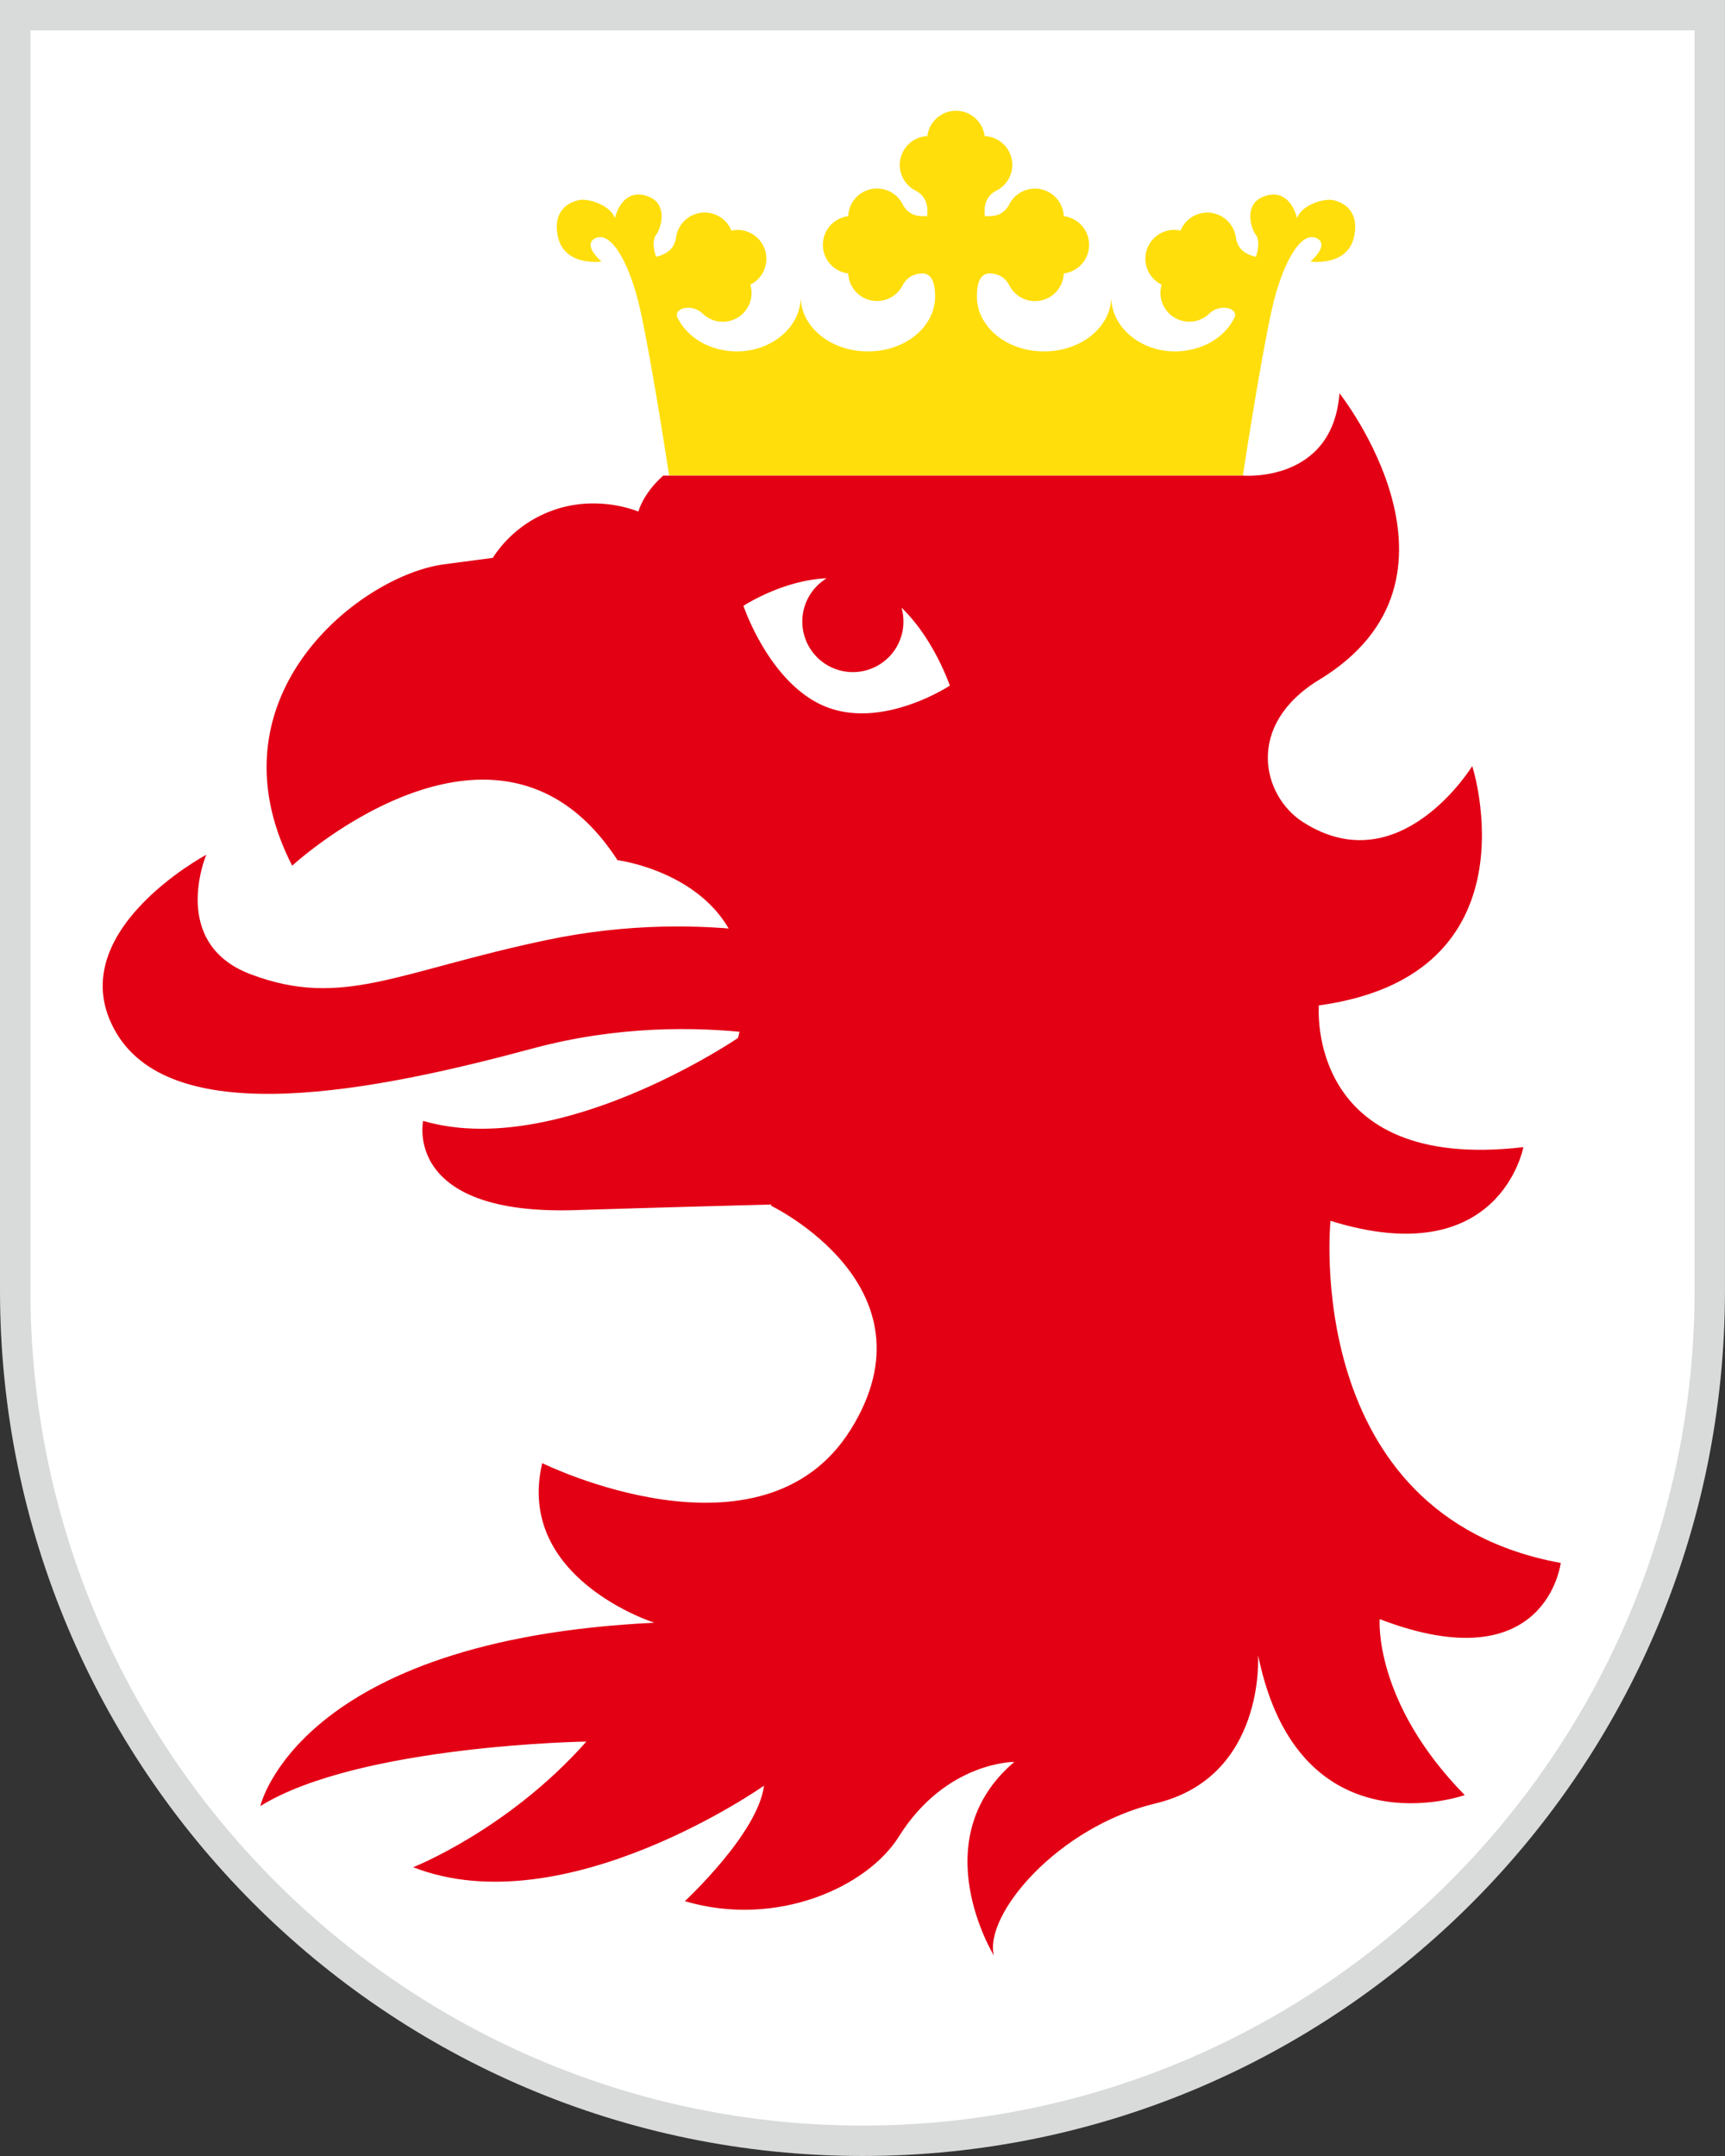
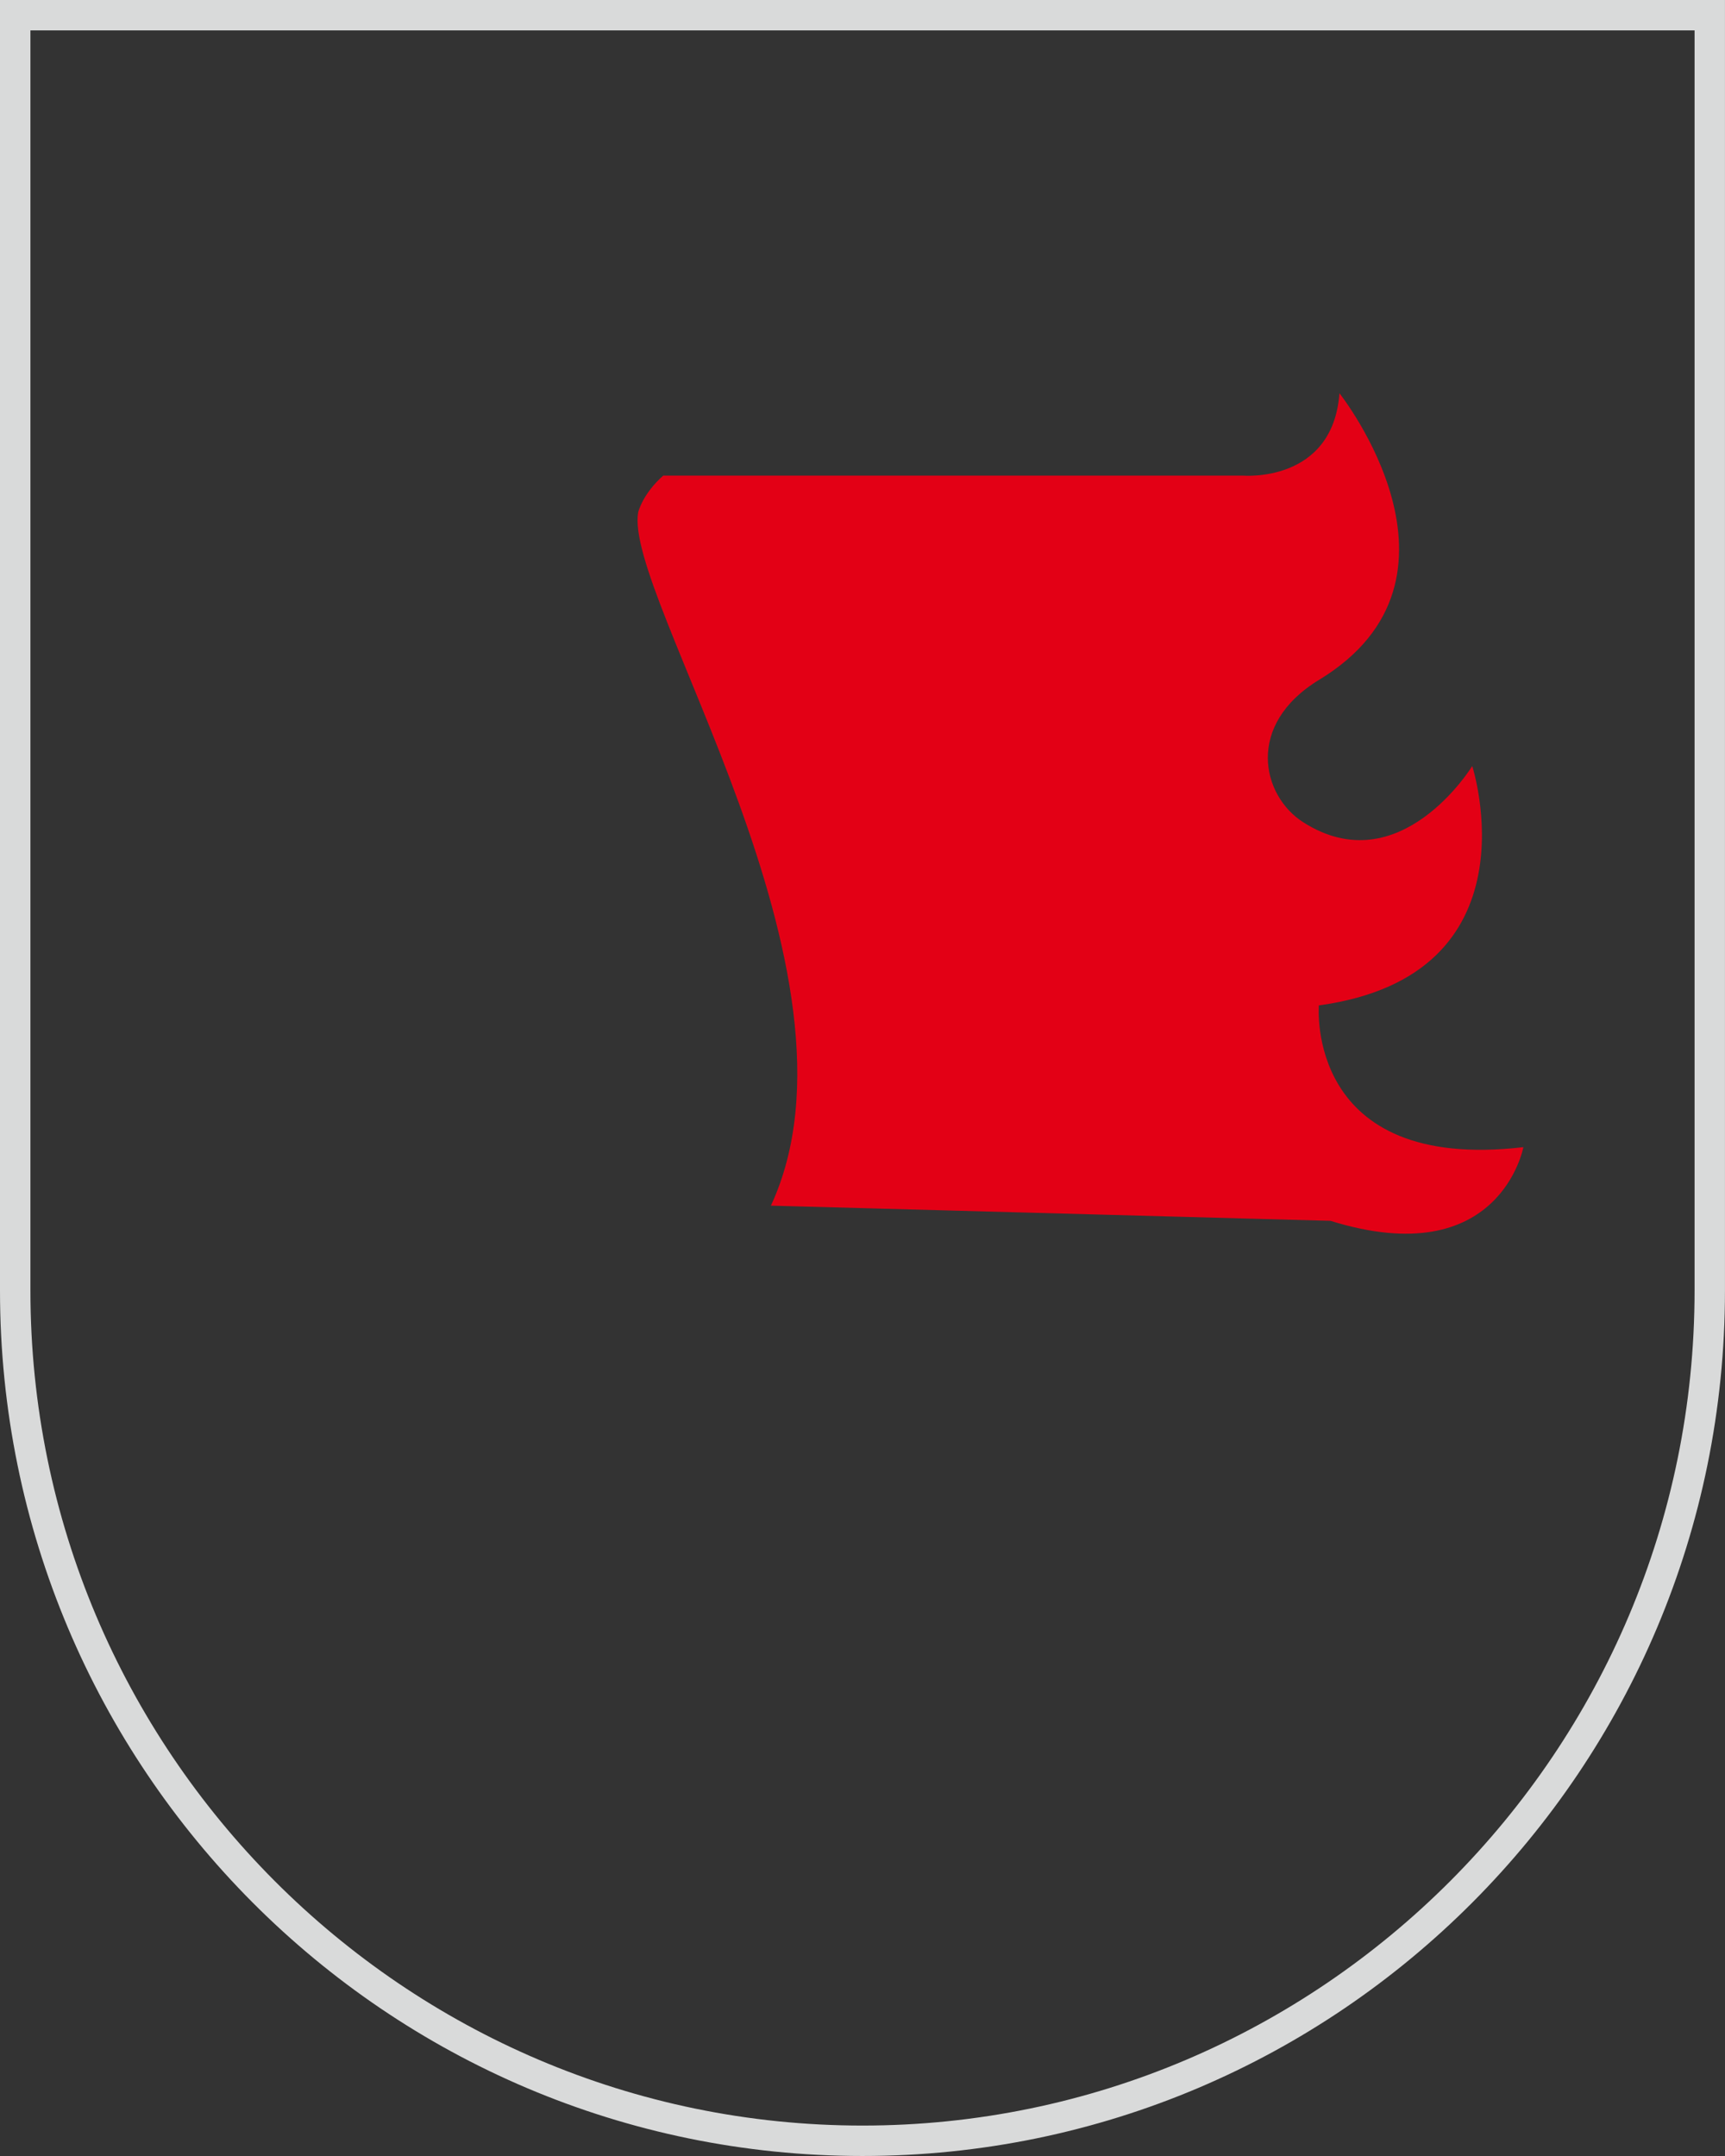
<svg xmlns="http://www.w3.org/2000/svg" version="1.1" id="Ebene_1" x="0" y="0" viewBox="0 0 56.693 70.866" style="enable-background:new 0 0 56.693 70.866" xml:space="preserve">
  <rect x="0" y="0" width="56.693" height="70.866" fill="#333333" stroke="none" />
  <style>.st0{fill:#fff}.st3{fill:#e30015}</style>
-   <path class="st0" d="M28.347 70.366C12.992 70.366.5 57.83.5 42.421V.5h55.693v41.921c0 15.409-12.492 27.945-27.846 27.945z" />
  <path d="M55.693 1v41.421c0 15.133-12.268 27.445-27.346 27.445S1 57.554 1 42.421V1h54.693m1-1H0v42.421c0 15.71 12.691 28.445 28.346 28.445s28.346-12.735 28.346-28.445V0h.001z" style="fill:#d9dada" />
  <g>
-     <path d="M43.799 6.576c-.286-.054-1.001.145-1.172.593 0 0-.224-1.058-1.119-.7-.618.247-.412 1.02-.233 1.253.178.233 0 .718 0 .718-.529-.118-.616-.432-.654-.608A.948.948 0 0 0 38.8 7.58a.947.947 0 0 0-.622 1.776.948.948 0 0 0 1.579.94.684.684 0 0 1 .595-.167c.087.016.29.104.23.286l-.007.016c-.015.031-.032.062-.049.093a1.561 1.561 0 0 1-.094.152l-.031.043a1.783 1.783 0 0 1-.202.228l-.021.02a1.763 1.763 0 0 1-.113.098l-.013.01a2.014 2.014 0 0 1-.132.096l-.005.003-.032.02a2.429 2.429 0 0 1-.109.066l-.024.012a2.206 2.206 0 0 1-.193.092h-.001a2.53 2.53 0 0 1-.929.187c-1.163 0-2.105-.805-2.105-1.799 0 .993-.989 1.799-2.209 1.799-.754 0-1.42-.308-1.818-.778-.019-.022-.036-.045-.053-.068l-.047-.063a1.689 1.689 0 0 1-.089-.143l-.036-.066a1.518 1.518 0 0 1-.062-.137l-.015-.045a1.452 1.452 0 0 1-.035-.112l-.014-.057a2.165 2.165 0 0 1-.028-.163 1.525 1.525 0 0 1-.01-.166c0-.313.048-.741.391-.765.418.001.578.228.662.365a.946.946 0 0 0 1.802-.365.948.948 0 0 0 0-1.882.947.947 0 0 0-1.802-.365c-.094.153-.28.42-.818.357l-.003-.004h.03c-.063-.538.204-.725.357-.818a.946.946 0 0 0-.365-1.802.948.948 0 0 0-1.882 0 .947.947 0 0 0-.365 1.802c.153.094.42.28.357.818h.03l-.003.004c-.538.063-.724-.204-.818-.357a.946.946 0 0 0-1.802.365.948.948 0 0 0 0 1.882.947.947 0 0 0 1.802.365c.084-.137.244-.363.662-.365.343.023.391.451.391.765 0 .056-.004.111-.01.166l-.007.052a1.82 1.82 0 0 1-.021.111l-.014.057c-.01.038-.022.075-.035.112l-.015.045a1.402 1.402 0 0 1-.062.137l-.036.066a1.748 1.748 0 0 1-.189.274c-.398.47-1.064.778-1.818.778-1.22 0-2.209-.805-2.209-1.799 0 .993-.942 1.799-2.105 1.799-.116 0-.229-.01-.34-.026a2.36 2.36 0 0 1-.589-.161h-.001a2.402 2.402 0 0 1-.193-.092l-.024-.012a2.429 2.429 0 0 1-.109-.066l-.032-.02-.005-.003a2.237 2.237 0 0 1-.132-.096l-.013-.01a1.763 1.763 0 0 1-.113-.098l-.021-.02a2.242 2.242 0 0 1-.096-.099l-.027-.031c-.027-.032-.054-.064-.079-.098l-.031-.043a1.22 1.22 0 0 1-.094-.152c-.017-.031-.034-.061-.049-.093l-.007-.016c-.06-.182.143-.27.23-.286a.687.687 0 0 1 .595.167.947.947 0 0 0 1.579-.94.948.948 0 0 0-.622-1.776.948.948 0 0 0-1.822.251c-.038.175-.126.489-.654.608 0 0-.178-.485 0-.718.178-.233.384-1.006-.233-1.253-.895-.358-1.119.7-1.119.7-.171-.447-.886-.647-1.172-.593-.286.054-.902.311-.698 1.219.219.976 1.432.803 1.432.803s-.662-.555-.197-.77c.465-.215 1.002.626 1.36 1.924.358 1.298 1.056 5.879 1.056 5.879h18.857s.698-4.582 1.056-5.879c.358-1.298.895-2.139 1.36-1.924.465.215-.197.77-.197.77s1.213.173 1.432-.803c.202-.907-.413-1.164-.7-1.218z" style="fill:#ffde0c" />
-     <path class="st3" d="M43.727 40.127s-.98 9.683 7.567 11.246c0 0-.467 3.947-5.95 1.847 0 0-.214 2.713 2.795 5.784 0 0-5.457 1.935-6.792-4.602 0 0 .257 4.008-3.367 4.874-3.215.768-5.65 3.66-5.315 4.999 0 0-2.344-3.795.67-6.362 0 0-2.248-.016-3.795 2.456-1.036 1.655-4.018 3.014-7.032 2.121 0 0 2.41-2.232 2.6-3.795 0 0-6.56 4.622-11.529 2.679 0 0 3.125-1.228 5.692-4.13 0 0-7.478.112-10.715 2.121 0 0 1.233-5.469 12.95-6.027 0 0-4.579-1.451-3.686-5.246 0 0 7.236 3.572 10.147-1.116s-2.632-7.347-2.632-7.347 14.909-3.67 18.392.498zM6.779 28.096s-1.237 2.914 1.468 3.931c3.017 1.134 4.815-.095 9.701-1.125 5.453-1.15 9.587.266 9.587.266l.27 3.417s-4.723-1.627-10.308-.12c-5.148 1.389-11.772 2.724-13.679-.523-1.907-3.248 2.961-5.846 2.961-5.846z" />
-     <path class="st3" d="M25.421 25.286s-.412-2.399-2.142-4.547c.04-.203.132-.388.132-.601 0-1.983-1.749-3.59-3.911-3.59a3.92 3.92 0 0 0-3.305 1.789l-1.607.213c-2.732.361-7.84 4.332-4.985 9.905 0 0 6.769-6.24 10.691-.182 0 0 5.273.672 3.962 5.843 0 0-5.9 4.024-10.349 2.727 0 0-.674 3.111 4.998 2.933 5.155-.161 8.86-.238 11.151-.314 2.291-.076 2.014-4.292 1.379-6.11-.635-1.819-1.764-6.068-6.014-8.066z" />
    <path class="st3" d="M43.357 22.343c-2.442 1.484-1.886 3.814-.529 4.682 3.183 2.034 5.558-1.845 5.558-1.845s2.215 6.874-5.041 7.867c0 0-.458 5.499 6.721 4.659 0 0-.764 4.156-6.339 2.422l-18.391-.499c3.528-7.603-4.883-20.078-4.359-22.801 0 0 .142-.594.82-1.195h19.049s2.954.259 3.176-2.707c0 0 4.822 6.083-.665 9.417z" />
-     <path class="st0" d="M29.628 19.972a1.662 1.662 0 1 1-2.46-.963c-1.447.059-2.734.904-2.734.904s.868 2.605 2.741 3.33c1.873.724 4.041-.706 4.041-.706s-.51-1.524-1.588-2.565z" />
  </g>
</svg>